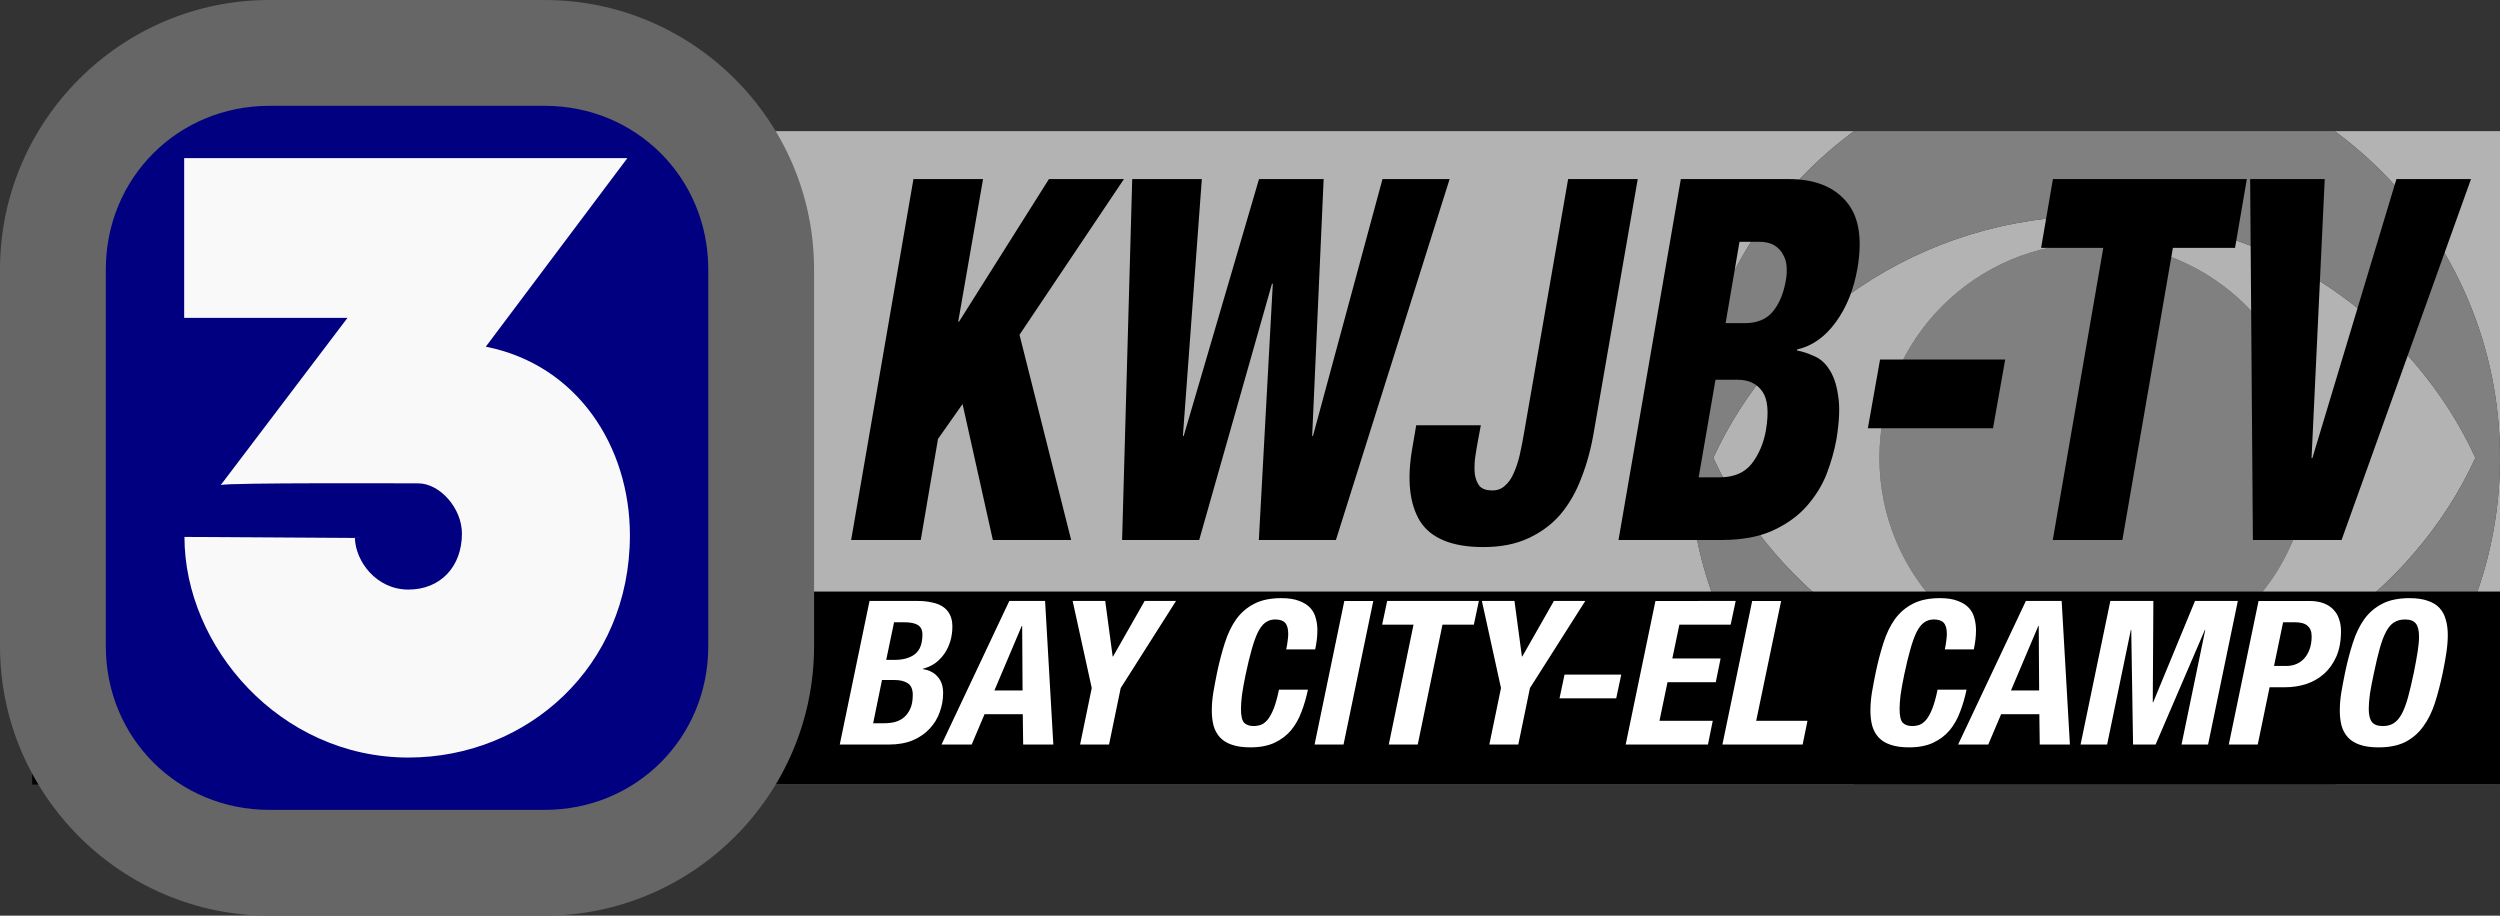
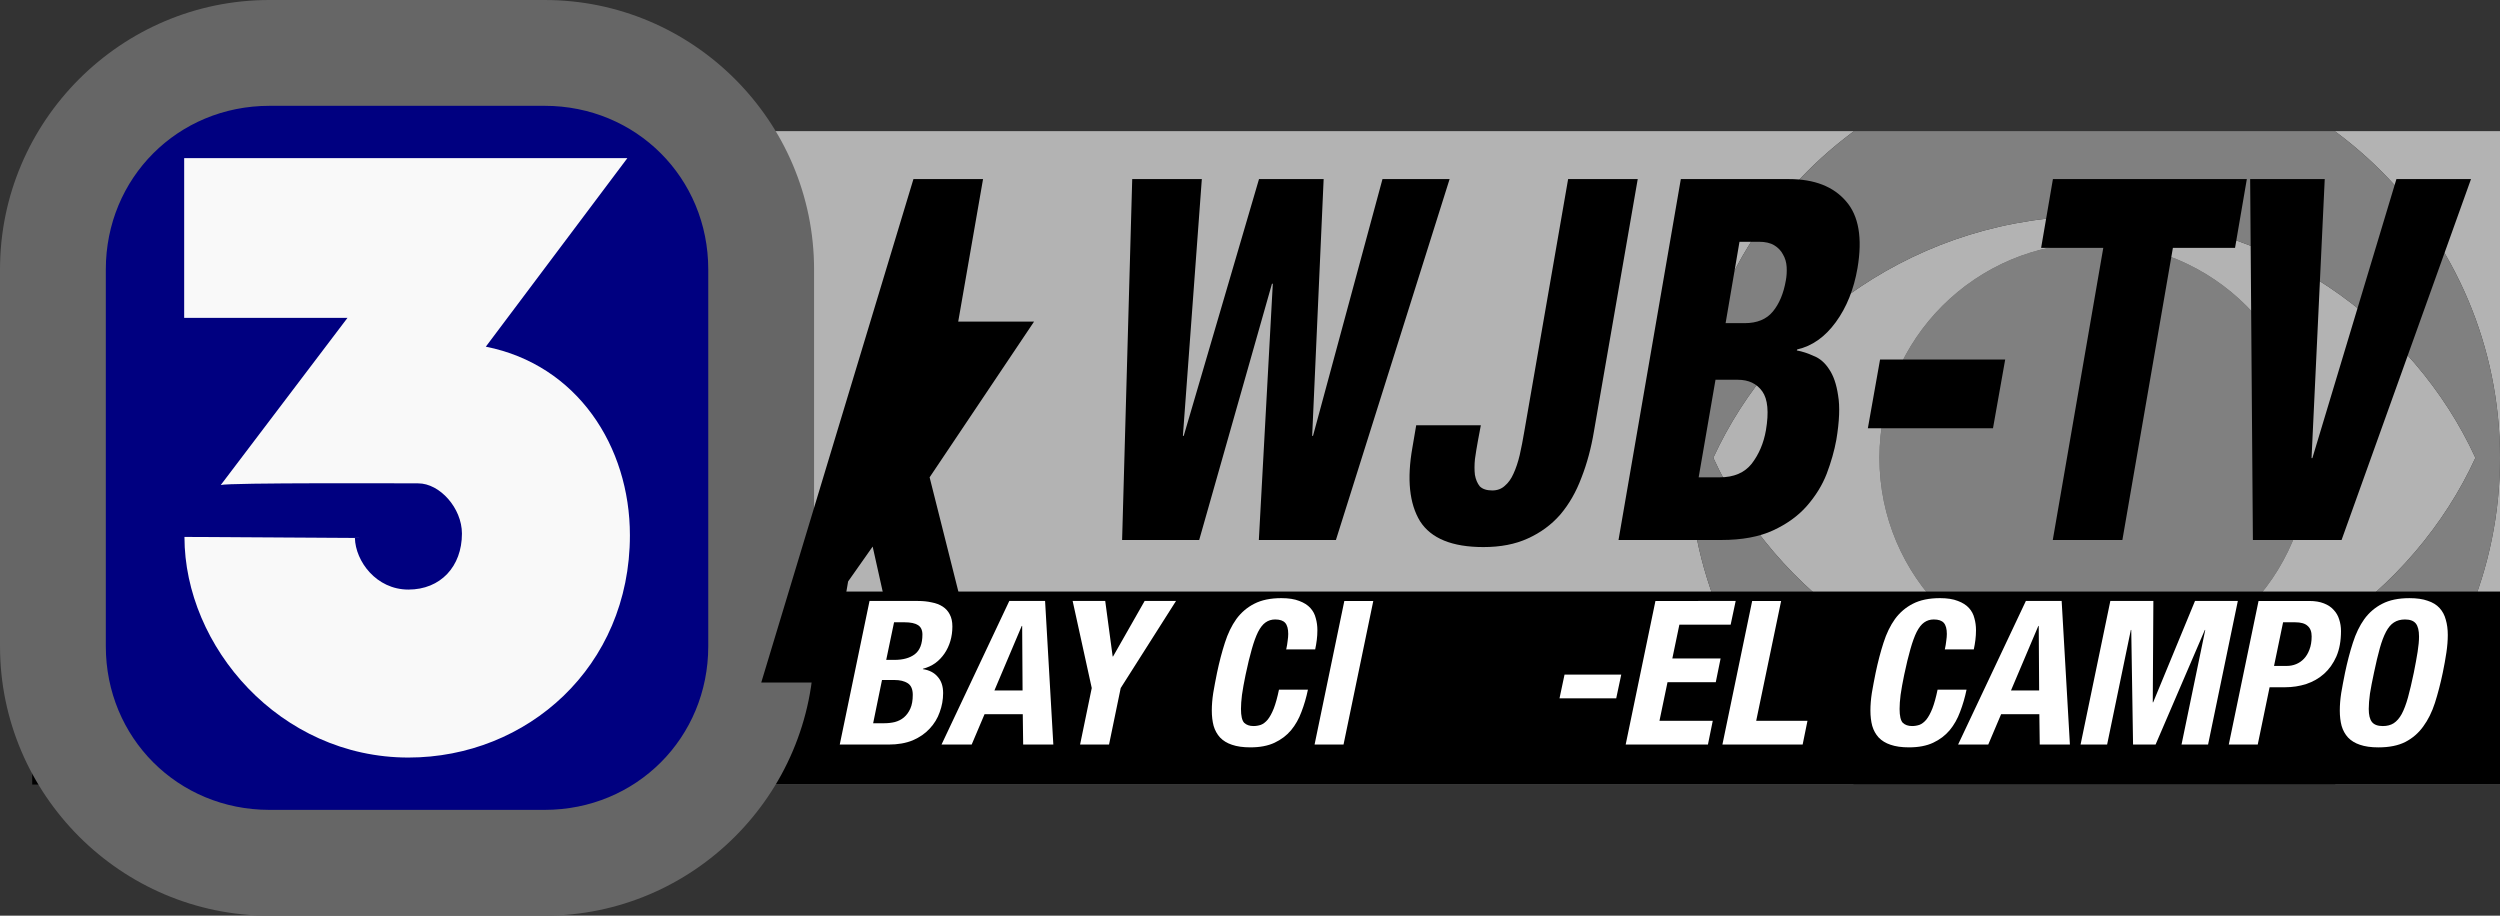
<svg xmlns="http://www.w3.org/2000/svg" xmlns:ns1="http://sodipodi.sourceforge.net/DTD/sodipodi-0.dtd" xmlns:ns2="http://www.inkscape.org/namespaces/inkscape" width="631.517mm" height="231.307mm" viewBox="0 0 631.517 231.307" version="1.1" id="svg1426" ns1:docname="KWJB-TV 3 Print Logo (1996-2001).svg" xml:space="preserve" ns2:version="1.2 (dc2aedaf03, 2022-05-15)">
  <rect x="0" y="0" width="631.517" height="231.307" fill="#333333" stroke="none" />
  <ns1:namedview id="namedview1428" pagecolor="#ffffff" bordercolor="#000000" borderopacity="0.25" ns2:showpageshadow="2" ns2:pageopacity="0.0" ns2:pagecheckerboard="0" ns2:deskcolor="#d1d1d1" ns2:document-units="mm" showgrid="false" ns2:zoom="0.2926452" ns2:cx="1259.204" ns2:cy="779.10042" ns2:window-width="1600" ns2:window-height="837" ns2:window-x="-8" ns2:window-y="-8" ns2:window-maximized="1" ns2:current-layer="text2019" />
  <defs id="defs1423">
	
	
</defs>
  <g ns2:label="Layer 1" ns2:groupmode="layer" id="layer1" transform="translate(-7.271,14.422)">
    <g aria-label="3" id="text2019" style="font-weight:bold;font-size:207.991px;font-family:'ITC Serif Gothic Black';-inkscape-font-specification:'ITC Serif Gothic Black,  Bold';stroke-width:1.083">
      <path id="rect4085" style="fill:#808080;fill-opacity:1;stroke:none;stroke-width:33.553;stroke-dasharray:none;stroke-opacity:1" d="m 536.341,46.935 c -0.938,6e-6 -1.87,0.024 -2.796,0.071 -0.926,0.047 -1.846,0.117 -2.759,0.21 -0.913,0.093 -1.82,0.208 -2.719,0.345 -0.899,0.137 -1.791,0.297 -2.675,0.477 -0.884,0.181 -1.76,0.383 -2.628,0.607 -0.868,0.223 -1.728,0.467 -2.578,0.732 -0.851,0.264 -1.692,0.55 -2.524,0.854 -0.832,0.305 -1.654,0.629 -2.467,0.972 -0.812,0.344 -1.615,0.706 -2.407,1.088 -0.792,0.381 -1.572,0.781 -2.342,1.199 -0.77,0.418 -1.528,0.854 -2.274,1.308 -0.747,0.454 -1.482,0.924 -2.204,1.412 -0.722,0.488 -1.433,0.993 -2.13,1.514 -0.697,0.521 -1.381,1.059 -2.052,1.612 -0.671,0.553 -1.327,1.122 -1.97,1.706 -0.643,0.584 -1.272,1.184 -1.886,1.798 -0.614,0.614 -1.214,1.243 -1.798,1.886 -0.584,0.643 -1.153,1.3 -1.707,1.97 -0.553,0.67 -1.091,1.355 -1.612,2.052 -0.521,0.697 -1.026,1.406 -1.514,2.129 -0.488,0.722 -0.959,1.457 -1.412,2.203 -0.454,0.746 -0.889,1.504 -1.307,2.274 -0.418,0.769 -0.818,1.55 -1.199,2.341 -0.381,0.791 -0.744,1.593 -1.087,2.405 -0.343,0.812 -0.668,1.634 -0.972,2.465 -0.304,0.832 -0.589,1.672 -0.854,2.522 -0.264,0.85 -0.509,1.709 -0.732,2.577 -0.223,0.867 -0.425,1.743 -0.606,2.626 -0.181,0.884 -0.34,1.775 -0.477,2.674 -0.137,0.899 -0.253,1.804 -0.346,2.717 -0.093,0.912 -0.162,1.832 -0.209,2.757 -0.047,0.925 -0.071,1.856 -0.071,2.793 0,0.937 0.024,1.869 0.071,2.794 0.047,0.925 0.117,1.845 0.209,2.757 0.093,0.913 0.208,1.818 0.346,2.717 0.137,0.899 0.297,1.79 0.477,2.674 0.181,0.884 0.383,1.759 0.606,2.627 0.223,0.867 0.467,1.726 0.732,2.576 0.264,0.85 0.549,1.691 0.854,2.523 0.305,0.832 0.629,1.654 0.972,2.465 0.343,0.812 0.706,1.613 1.087,2.405 0.381,0.791 0.781,1.572 1.199,2.341 0.418,0.769 0.854,1.528 1.307,2.274 0.454,0.746 0.924,1.48 1.412,2.202 0.488,0.722 0.993,1.432 1.514,2.129 0.521,0.697 1.059,1.381 1.612,2.051 0.553,0.67 1.123,1.327 1.707,1.969 0.584,0.643 1.184,1.272 1.798,1.886 0.614,0.614 1.243,1.213 1.886,1.797 0.643,0.584 1.3,1.153 1.97,1.706 0.671,0.553 1.355,1.09 2.052,1.611 0.697,0.521 1.407,1.026 2.13,1.514 0.722,0.488 1.457,0.958 2.204,1.412 0.747,0.453 1.505,0.89 2.274,1.307 0.77,0.418 1.55,0.818 2.342,1.199 0.792,0.381 1.594,0.743 2.407,1.087 0.812,0.343 1.635,0.668 2.467,0.972 0.832,0.304 1.673,0.589 2.524,0.854 0.851,0.264 1.71,0.508 2.578,0.731 0.868,0.223 1.744,0.425 2.628,0.606 0.884,0.181 1.776,0.34 2.675,0.477 0.899,0.137 1.806,0.253 2.719,0.345 0.913,0.093 1.833,0.162 2.759,0.209 0.926,0.047 1.858,0.071 2.796,0.071 0.937,0 1.869,-0.024 2.794,-0.071 0.925,-0.047 1.845,-0.117 2.757,-0.209 0.913,-0.093 1.819,-0.208 2.718,-0.345 0.899,-0.137 1.79,-0.297 2.674,-0.477 0.884,-0.181 1.759,-0.383 2.627,-0.606 0.867,-0.223 1.727,-0.467 2.577,-0.731 0.85,-0.264 1.691,-0.549 2.523,-0.854 0.832,-0.304 1.654,-0.629 2.465,-0.972 0.812,-0.343 1.614,-0.706 2.405,-1.087 0.791,-0.381 1.572,-0.781 2.341,-1.199 0.769,-0.418 1.528,-0.854 2.274,-1.307 0.746,-0.453 1.48,-0.924 2.202,-1.412 0.722,-0.488 1.432,-0.993 2.129,-1.514 0.697,-0.521 1.381,-1.058 2.051,-1.611 0.67,-0.553 1.327,-1.122 1.97,-1.706 0.643,-0.584 1.272,-1.183 1.886,-1.797 0.614,-0.614 1.213,-1.243 1.797,-1.886 0.584,-0.643 1.153,-1.3 1.706,-1.97 0.553,-0.67 1.091,-1.354 1.612,-2.051 0.521,-0.697 1.026,-1.407 1.514,-2.129 0.488,-0.722 0.959,-1.456 1.412,-2.202 0.453,-0.746 0.889,-1.505 1.307,-2.274 0.418,-0.769 0.818,-1.55 1.199,-2.341 0.381,-0.791 0.744,-1.593 1.087,-2.405 0.343,-0.812 0.668,-1.634 0.972,-2.465 0.304,-0.832 0.589,-1.673 0.853,-2.523 0.264,-0.85 0.509,-1.709 0.732,-2.576 0.223,-0.867 0.425,-1.743 0.606,-2.627 0.181,-0.884 0.34,-1.775 0.477,-2.674 0.137,-0.899 0.253,-1.805 0.345,-2.717 0.093,-0.913 0.162,-1.832 0.209,-2.757 0.047,-0.925 0.071,-1.857 0.071,-2.794 0,-0.937 -0.024,-1.868 -0.071,-2.793 -0.047,-0.925 -0.117,-1.844 -0.209,-2.757 -0.093,-0.912 -0.208,-1.818 -0.345,-2.717 -0.137,-0.899 -0.297,-1.79 -0.477,-2.674 -0.181,-0.884 -0.383,-1.759 -0.606,-2.626 -0.223,-0.867 -0.467,-1.727 -0.732,-2.577 -0.264,-0.85 -0.549,-1.691 -0.853,-2.522 -0.304,-0.832 -0.629,-1.654 -0.972,-2.465 -0.343,-0.812 -0.706,-1.614 -1.087,-2.405 -0.381,-0.791 -0.781,-1.572 -1.199,-2.341 -0.418,-0.769 -0.854,-1.527 -1.307,-2.274 -0.453,-0.746 -0.925,-1.481 -1.412,-2.203 -0.488,-0.722 -0.993,-1.432 -1.514,-2.129 -0.521,-0.697 -1.059,-1.381 -1.612,-2.051 -0.553,-0.67 -1.122,-1.328 -1.706,-1.97 -0.584,-0.643 -1.183,-1.271 -1.797,-1.886 -0.614,-0.614 -1.243,-1.214 -1.886,-1.798 -0.643,-0.584 -1.3,-1.154 -1.97,-1.707 -0.67,-0.553 -1.354,-1.091 -2.051,-1.612 -0.697,-0.521 -1.406,-1.026 -2.129,-1.514 -0.722,-0.488 -1.456,-0.959 -2.202,-1.413 -0.746,-0.454 -1.504,-0.889 -2.274,-1.307 -0.769,-0.418 -1.55,-0.818 -2.341,-1.199 -0.791,-0.381 -1.593,-0.744 -2.405,-1.088 -0.812,-0.344 -1.634,-0.667 -2.465,-0.972 -0.832,-0.305 -1.673,-0.59 -2.523,-0.854 -0.85,-0.264 -1.709,-0.508 -2.577,-0.732 -0.867,-0.223 -1.743,-0.426 -2.627,-0.607 -0.884,-0.181 -1.775,-0.34 -2.674,-0.477 -0.899,-0.137 -1.805,-0.252 -2.718,-0.345 -0.913,-0.093 -1.832,-0.163 -2.757,-0.21 -0.925,-0.047 -1.857,-0.071 -2.794,-0.071 z" />
      <path id="path5802" style="fill:#b3b3b3;fill-opacity:1;stroke:none;stroke-width:33.553;stroke-dasharray:none;stroke-opacity:1" d="m 536.341,40.145 c -1.397,0 -2.786,0.027 -4.166,0.079 -1.38,0.053 -2.751,0.131 -4.113,0.235 -1.362,0.104 -2.714,0.233 -4.058,0.387 -1.343,0.154 -2.677,0.332 -4.001,0.535 -1.324,0.203 -2.637,0.429 -3.941,0.679 -1.304,0.25 -2.597,0.524 -3.879,0.82 -1.283,0.296 -2.554,0.615 -3.815,0.957 -1.261,0.341 -2.511,0.705 -3.75,1.09 -1.239,0.385 -2.466,0.792 -3.681,1.219 -1.216,0.428 -2.419,0.876 -3.611,1.345 -1.192,0.469 -2.372,0.958 -3.539,1.467 -1.167,0.509 -2.321,1.037 -3.463,1.584 -1.142,0.547 -2.271,1.114 -3.387,1.699 -1.116,0.585 -2.219,1.188 -3.308,1.809 -1.089,0.621 -2.165,1.26 -3.227,1.916 -1.062,0.656 -2.11,1.33 -3.143,2.02 -1.034,0.69 -2.053,1.396 -3.058,2.118 -1.005,0.722 -1.995,1.461 -2.97,2.214 -0.975,0.753 -1.935,1.522 -2.88,2.305 -0.945,0.783 -1.875,1.582 -2.788,2.394 -0.914,0.812 -1.812,1.638 -2.694,2.477 -0.882,0.84 -1.748,1.693 -2.598,2.558 -0.85,0.866 -1.683,1.744 -2.5,2.635 -0.817,0.891 -1.617,1.793 -2.399,2.708 -0.783,0.914 -1.548,1.84 -2.296,2.777 -0.748,0.937 -1.478,1.884 -2.191,2.842 -0.713,0.958 -1.407,1.926 -2.084,2.904 -0.677,0.978 -1.335,1.966 -1.975,2.962 -0.64,0.997 -1.261,2.002 -1.863,3.016 -0.602,1.014 -1.186,2.036 -1.75,3.066 -0.564,1.03 -1.108,2.067 -1.633,3.112 -0.525,1.045 -1.03,2.097 -1.516,3.156 0.485,1.058 0.991,2.11 1.516,3.155 0.525,1.045 1.07,2.083 1.633,3.113 0.564,1.03 1.148,2.052 1.75,3.066 0.602,1.014 1.223,2.019 1.863,3.016 0.64,0.997 1.298,1.984 1.975,2.962 0.677,0.978 1.371,1.946 2.084,2.904 0.713,0.958 1.443,1.906 2.191,2.843 0.748,0.937 1.513,1.863 2.296,2.778 0.783,0.914 1.582,1.817 2.399,2.708 0.817,0.891 1.65,1.77 2.5,2.635 0.85,0.866 1.716,1.719 2.598,2.559 0.882,0.84 1.78,1.666 2.694,2.478 0.914,0.812 1.843,1.611 2.788,2.394 0.945,0.784 1.905,1.553 2.88,2.306 0.975,0.754 1.966,1.492 2.97,2.214 1.005,0.723 2.025,1.429 3.058,2.119 1.034,0.69 2.082,1.364 3.143,2.02 1.062,0.656 2.137,1.295 3.227,1.917 1.089,0.621 2.192,1.225 3.308,1.81 1.116,0.585 2.245,1.152 3.387,1.7 1.142,0.548 2.297,1.076 3.464,1.585 1.167,0.509 2.347,0.998 3.539,1.467 1.192,0.469 2.395,0.917 3.611,1.345 1.216,0.428 2.443,0.834 3.681,1.22 1.239,0.385 2.489,0.749 3.75,1.09 1.261,0.341 2.533,0.661 3.815,0.958 1.283,0.296 2.576,0.57 3.879,0.82 1.304,0.25 2.617,0.477 3.941,0.68 1.324,0.203 2.658,0.382 4.001,0.535 1.343,0.154 2.696,0.283 4.058,0.387 1.362,0.104 2.733,0.183 4.113,0.235 1.38,0.052 2.769,0.079 4.166,0.079 1.397,0 2.785,-0.026 4.164,-0.079 1.379,-0.052 2.75,-0.131 4.111,-0.235 1.361,-0.104 2.713,-0.233 4.056,-0.387 1.343,-0.154 2.676,-0.333 3.999,-0.535 1.323,-0.203 2.636,-0.429 3.939,-0.68 1.303,-0.25 2.596,-0.524 3.878,-0.82 1.282,-0.296 2.553,-0.616 3.814,-0.958 1.26,-0.341 2.51,-0.705 3.748,-1.09 1.238,-0.385 2.465,-0.792 3.68,-1.22 1.215,-0.428 2.418,-0.876 3.609,-1.345 1.191,-0.469 2.37,-0.958 3.537,-1.467 1.167,-0.509 2.321,-1.038 3.462,-1.585 1.141,-0.548 2.27,-1.114 3.385,-1.7 1.115,-0.585 2.218,-1.189 3.306,-1.81 1.089,-0.621 2.164,-1.26 3.225,-1.917 1.061,-0.656 2.109,-1.33 3.142,-2.02 1.033,-0.69 2.052,-1.397 3.056,-2.119 1.004,-0.723 1.994,-1.461 2.969,-2.214 0.975,-0.754 1.935,-1.523 2.879,-2.306 0.944,-0.784 1.873,-1.582 2.787,-2.394 0.913,-0.812 1.811,-1.639 2.693,-2.478 0.882,-0.84 1.747,-1.693 2.597,-2.559 0.849,-0.866 1.682,-1.745 2.499,-2.635 0.816,-0.891 1.616,-1.793 2.398,-2.708 0.782,-0.914 1.547,-1.841 2.295,-2.778 0.748,-0.937 1.477,-1.885 2.19,-2.843 0.712,-0.958 1.407,-1.926 2.083,-2.904 0.676,-0.978 1.334,-1.966 1.974,-2.962 0.639,-0.997 1.26,-2.002 1.862,-3.016 0.602,-1.014 1.185,-2.036 1.749,-3.066 0.564,-1.03 1.108,-2.068 1.632,-3.113 0.525,-1.045 1.03,-2.097 1.515,-3.155 -0.485,-1.059 -0.99,-2.111 -1.515,-3.156 -0.525,-1.045 -1.069,-2.083 -1.632,-3.113 -0.564,-1.03 -1.147,-2.052 -1.749,-3.066 -0.602,-1.014 -1.223,-2.02 -1.862,-3.016 -0.639,-0.997 -1.297,-1.984 -1.974,-2.962 -0.676,-0.978 -1.371,-1.946 -2.083,-2.904 -0.712,-0.958 -1.442,-1.905 -2.19,-2.842 -0.748,-0.937 -1.513,-1.863 -2.295,-2.777 -0.782,-0.914 -1.582,-1.817 -2.398,-2.708 -0.816,-0.891 -1.649,-1.769 -2.499,-2.635 -0.849,-0.866 -1.715,-1.719 -2.597,-2.558 -0.882,-0.84 -1.779,-1.666 -2.693,-2.478 -0.913,-0.812 -1.842,-1.61 -2.787,-2.394 -0.944,-0.783 -1.905,-1.552 -2.879,-2.305 -0.975,-0.753 -1.964,-1.492 -2.969,-2.214 -1.004,-0.722 -2.023,-1.428 -3.056,-2.118 -1.033,-0.69 -2.081,-1.363 -3.142,-2.02 -1.061,-0.656 -2.136,-1.295 -3.225,-1.916 -1.089,-0.621 -2.191,-1.224 -3.306,-1.809 -1.115,-0.585 -2.244,-1.152 -3.385,-1.699 -1.141,-0.547 -2.296,-1.076 -3.462,-1.585 -1.167,-0.509 -2.346,-0.998 -3.537,-1.467 -1.191,-0.469 -2.394,-0.917 -3.609,-1.345 -1.215,-0.428 -2.442,-0.834 -3.68,-1.219 -1.238,-0.385 -2.487,-0.749 -3.748,-1.09 -1.26,-0.341 -2.532,-0.66 -3.814,-0.957 -1.282,-0.296 -2.575,-0.57 -3.878,-0.82 -1.303,-0.25 -2.616,-0.476 -3.939,-0.679 -1.323,-0.203 -2.656,-0.381 -3.999,-0.535 -1.343,-0.154 -2.695,-0.283 -4.056,-0.387 -1.361,-0.104 -2.732,-0.182 -4.111,-0.235 -1.379,-0.053 -2.767,-0.079 -4.164,-0.079 z m 0,6.79 c 0.937,0 1.869,0.024 2.794,0.071 0.925,0.047 1.845,0.117 2.757,0.21 0.913,0.093 1.819,0.208 2.718,0.345 0.899,0.137 1.79,0.297 2.674,0.477 0.884,0.181 1.759,0.383 2.627,0.607 0.867,0.223 1.727,0.467 2.577,0.732 0.85,0.264 1.691,0.55 2.523,0.854 0.832,0.305 1.654,0.629 2.465,0.972 0.812,0.344 1.614,0.706 2.405,1.088 0.791,0.381 1.572,0.781 2.341,1.199 0.769,0.418 1.528,0.854 2.274,1.307 0.746,0.454 1.48,0.925 2.202,1.413 0.722,0.488 1.432,0.993 2.129,1.514 0.697,0.521 1.381,1.058 2.051,1.612 0.67,0.553 1.327,1.123 1.97,1.707 0.643,0.584 1.272,1.184 1.886,1.798 0.614,0.614 1.213,1.243 1.797,1.886 0.584,0.643 1.153,1.3 1.706,1.97 0.553,0.67 1.091,1.354 1.612,2.051 0.521,0.697 1.026,1.407 1.514,2.129 0.488,0.722 0.959,1.457 1.412,2.203 0.453,0.746 0.889,1.504 1.307,2.274 0.418,0.769 0.818,1.55 1.199,2.341 0.381,0.791 0.744,1.593 1.087,2.405 0.343,0.812 0.668,1.634 0.972,2.465 0.304,0.832 0.589,1.672 0.853,2.522 0.264,0.85 0.509,1.709 0.732,2.577 0.223,0.867 0.425,1.743 0.606,2.626 0.181,0.884 0.34,1.775 0.477,2.674 0.137,0.899 0.253,1.804 0.345,2.717 0.093,0.912 0.162,1.832 0.209,2.757 0.047,0.925 0.071,1.856 0.071,2.793 0,0.937 -0.024,1.869 -0.071,2.794 -0.047,0.925 -0.117,1.845 -0.209,2.757 -0.093,0.913 -0.208,1.818 -0.345,2.717 -0.137,0.899 -0.297,1.79 -0.477,2.674 -0.181,0.884 -0.383,1.759 -0.606,2.627 -0.223,0.867 -0.467,1.726 -0.732,2.576 -0.264,0.85 -0.549,1.691 -0.853,2.523 -0.304,0.832 -0.629,1.654 -0.972,2.465 -0.343,0.812 -0.706,1.613 -1.087,2.405 -0.381,0.791 -0.781,1.572 -1.199,2.341 -0.418,0.769 -0.854,1.528 -1.307,2.274 -0.453,0.746 -0.925,1.48 -1.412,2.202 -0.488,0.722 -0.993,1.432 -1.514,2.129 -0.521,0.697 -1.059,1.38 -1.612,2.051 -0.553,0.67 -1.122,1.327 -1.706,1.97 -0.584,0.643 -1.183,1.272 -1.797,1.886 -0.614,0.614 -1.243,1.213 -1.886,1.797 -0.643,0.584 -1.3,1.153 -1.97,1.706 -0.67,0.553 -1.354,1.09 -2.051,1.611 -0.697,0.521 -1.406,1.026 -2.129,1.514 -0.722,0.488 -1.456,0.958 -2.202,1.412 -0.746,0.453 -1.504,0.89 -2.274,1.307 -0.769,0.418 -1.55,0.818 -2.341,1.199 -0.791,0.381 -1.593,0.743 -2.405,1.087 -0.812,0.343 -1.634,0.668 -2.465,0.972 -0.832,0.304 -1.673,0.589 -2.523,0.854 -0.85,0.264 -1.709,0.508 -2.577,0.731 -0.867,0.223 -1.743,0.425 -2.627,0.606 -0.884,0.181 -1.775,0.34 -2.674,0.477 -0.899,0.137 -1.805,0.253 -2.718,0.345 -0.913,0.093 -1.832,0.162 -2.757,0.209 -0.925,0.047 -1.857,0.071 -2.794,0.071 -0.938,0 -1.87,-0.024 -2.796,-0.071 -0.926,-0.047 -1.846,-0.117 -2.759,-0.209 -0.913,-0.093 -1.82,-0.208 -2.719,-0.345 -0.899,-0.137 -1.791,-0.297 -2.675,-0.477 -0.884,-0.181 -1.76,-0.383 -2.628,-0.606 -0.868,-0.223 -1.728,-0.467 -2.578,-0.731 -0.851,-0.264 -1.692,-0.549 -2.524,-0.854 -0.832,-0.304 -1.654,-0.629 -2.467,-0.972 -0.812,-0.343 -1.615,-0.706 -2.407,-1.087 -0.792,-0.381 -1.572,-0.781 -2.342,-1.199 -0.77,-0.418 -1.528,-0.854 -2.274,-1.307 -0.747,-0.453 -1.482,-0.924 -2.204,-1.412 -0.722,-0.488 -1.433,-0.993 -2.13,-1.514 -0.697,-0.521 -1.381,-1.058 -2.052,-1.611 -0.671,-0.553 -1.327,-1.122 -1.97,-1.706 -0.643,-0.584 -1.272,-1.183 -1.886,-1.797 -0.614,-0.614 -1.214,-1.243 -1.798,-1.886 -0.584,-0.643 -1.153,-1.299 -1.707,-1.969 -0.553,-0.67 -1.091,-1.354 -1.612,-2.051 -0.521,-0.697 -1.026,-1.407 -1.514,-2.129 -0.488,-0.722 -0.959,-1.456 -1.412,-2.202 -0.454,-0.746 -0.889,-1.505 -1.307,-2.274 -0.418,-0.769 -0.818,-1.55 -1.199,-2.341 -0.381,-0.791 -0.744,-1.593 -1.087,-2.405 -0.343,-0.812 -0.668,-1.634 -0.972,-2.465 -0.304,-0.832 -0.589,-1.673 -0.854,-2.523 -0.264,-0.85 -0.509,-1.709 -0.732,-2.576 -0.223,-0.867 -0.425,-1.743 -0.606,-2.627 -0.181,-0.884 -0.34,-1.775 -0.477,-2.674 -0.137,-0.899 -0.253,-1.805 -0.346,-2.717 -0.093,-0.913 -0.162,-1.832 -0.209,-2.757 -0.047,-0.925 -0.071,-1.857 -0.071,-2.794 0,-0.937 0.024,-1.868 0.071,-2.793 0.047,-0.925 0.117,-1.844 0.209,-2.757 0.093,-0.912 0.208,-1.818 0.346,-2.717 0.137,-0.899 0.297,-1.79 0.477,-2.674 0.181,-0.884 0.383,-1.759 0.606,-2.626 0.223,-0.867 0.467,-1.727 0.732,-2.577 0.264,-0.85 0.549,-1.691 0.854,-2.522 0.305,-0.832 0.629,-1.654 0.972,-2.465 0.343,-0.812 0.706,-1.614 1.087,-2.405 0.381,-0.791 0.781,-1.572 1.199,-2.341 0.418,-0.769 0.854,-1.527 1.307,-2.274 0.454,-0.746 0.924,-1.481 1.412,-2.203 0.488,-0.722 0.993,-1.432 1.514,-2.129 0.521,-0.697 1.059,-1.381 1.612,-2.052 0.553,-0.67 1.123,-1.328 1.707,-1.97 0.584,-0.643 1.184,-1.271 1.798,-1.886 0.614,-0.614 1.243,-1.214 1.886,-1.798 0.643,-0.584 1.3,-1.153 1.97,-1.706 0.671,-0.553 1.355,-1.091 2.052,-1.612 0.697,-0.521 1.407,-1.026 2.13,-1.514 0.722,-0.488 1.457,-0.959 2.204,-1.412 0.747,-0.454 1.505,-0.89 2.274,-1.308 0.77,-0.418 1.55,-0.818 2.342,-1.199 0.792,-0.381 1.594,-0.744 2.407,-1.088 0.812,-0.344 1.635,-0.667 2.467,-0.972 0.832,-0.305 1.673,-0.59 2.524,-0.854 0.851,-0.264 1.71,-0.508 2.578,-0.732 0.868,-0.223 1.744,-0.426 2.628,-0.607 0.884,-0.181 1.776,-0.34 2.675,-0.477 0.899,-0.137 1.806,-0.252 2.719,-0.345 0.913,-0.093 1.833,-0.163 2.759,-0.21 0.926,-0.047 1.858,-0.071 2.796,-0.071 z" />
      <path id="path5800" style="fill:#b3b3b3;fill-opacity:1;stroke:none;stroke-width:33.553;stroke-dasharray:none;stroke-opacity:1" d="M 638.789,101.232 V 18.705 h -41.763 c 0.198,0.146 0.405,0.281 0.603,0.428 1.315,0.983 2.606,1.998 3.871,3.042 1.265,1.044 2.505,2.118 3.718,3.22 1.213,1.103 2.4,2.234 3.558,3.393 1.159,1.159 2.29,2.345 3.393,3.558 1.103,1.213 2.177,2.453 3.221,3.718 1.044,1.265 2.058,2.556 3.042,3.871 0.984,1.315 1.936,2.654 2.857,4.017 0.921,1.363 1.809,2.749 2.665,4.157 0.856,1.408 1.679,2.838 2.468,4.29 0.789,1.452 1.544,2.925 2.263,4.418 0.72,1.493 1.404,3.006 2.052,4.538 0.648,1.532 1.26,3.083 1.835,4.652 0.575,1.569 1.112,3.156 1.611,4.76 0.499,1.604 0.96,3.225 1.381,4.862 0.421,1.637 0.803,3.289 1.145,4.956 0.341,1.667 0.642,3.349 0.901,5.045 0.259,1.696 0.477,3.405 0.652,5.127 0.175,1.722 0.307,3.457 0.396,5.203 0.088,1.746 0.133,3.503 0.133,5.272 z" />
      <path id="path5798" style="fill:#b3b3b3;fill-opacity:1;stroke:none;stroke-width:33.553;stroke-dasharray:none;stroke-opacity:1" d="m 597.034,183.76 h 41.755 V 101.232 c 0,1.769 -0.045,3.527 -0.133,5.273 -0.089,1.746 -0.221,3.481 -0.396,5.204 -0.175,1.722 -0.392,3.432 -0.652,5.128 -0.259,1.696 -0.56,3.379 -0.901,5.046 -0.341,1.668 -0.723,3.32 -1.145,4.957 -0.421,1.637 -0.882,3.258 -1.381,4.862 -0.499,1.604 -1.037,3.192 -1.611,4.761 -0.575,1.569 -1.187,3.12 -1.835,4.652 -0.648,1.532 -1.332,3.046 -2.052,4.539 -0.72,1.493 -1.475,2.966 -2.263,4.418 -0.789,1.452 -1.612,2.882 -2.468,4.291 -0.856,1.408 -1.744,2.794 -2.665,4.157 -0.921,1.363 -1.874,2.702 -2.857,4.017 -0.984,1.315 -1.998,2.606 -3.042,3.871 -1.044,1.265 -2.118,2.505 -3.221,3.718 -1.103,1.213 -2.234,2.399 -3.393,3.558 -1.159,1.159 -2.345,2.29 -3.558,3.393 -1.213,1.102 -2.453,2.176 -3.718,3.22 -1.265,1.044 -2.556,2.058 -3.871,3.042 -0.194,0.145 -0.398,0.278 -0.594,0.422 z" />
      <path id="path5796" style="fill:#b3b3b3;fill-opacity:1;stroke:none;stroke-width:33.553;stroke-dasharray:none;stroke-opacity:1" d="M 475.636,18.705 H 34 V 183.76 H 475.627 c -0.195,-0.144 -0.399,-0.277 -0.594,-0.422 -1.315,-0.983 -2.605,-1.998 -3.871,-3.042 -1.265,-1.044 -2.505,-2.118 -3.718,-3.22 -1.213,-1.102 -2.4,-2.234 -3.558,-3.393 -1.159,-1.159 -2.29,-2.345 -3.393,-3.558 -1.103,-1.213 -2.176,-2.453 -3.22,-3.718 -1.044,-1.265 -2.058,-2.556 -3.042,-3.871 -0.983,-1.315 -1.936,-2.654 -2.857,-4.017 -0.921,-1.363 -1.809,-2.749 -2.665,-4.157 -0.856,-1.408 -1.678,-2.839 -2.467,-4.291 -0.789,-1.452 -1.543,-2.925 -2.263,-4.418 -0.719,-1.493 -1.403,-3.006 -2.052,-4.539 -0.648,-1.532 -1.26,-3.083 -1.835,-4.652 -0.575,-1.569 -1.112,-3.157 -1.611,-4.761 -0.499,-1.604 -0.96,-3.225 -1.381,-4.862 -0.421,-1.637 -0.803,-3.29 -1.144,-4.957 -0.341,-1.668 -0.642,-3.35 -0.901,-5.046 -0.259,-1.696 -0.476,-3.406 -0.651,-5.128 -0.175,-1.722 -0.307,-3.457 -0.396,-5.204 -0.088,-1.746 -0.133,-3.505 -0.133,-5.273 0,-1.768 0.045,-3.525 0.133,-5.272 0.088,-1.746 0.221,-3.481 0.396,-5.203 0.175,-1.722 0.392,-3.431 0.651,-5.127 0.259,-1.696 0.56,-3.378 0.901,-5.045 0.341,-1.667 0.723,-3.32 1.144,-4.956 0.421,-1.637 0.882,-3.258 1.381,-4.862 0.499,-1.604 1.036,-3.191 1.611,-4.76 0.575,-1.569 1.186,-3.12 1.835,-4.652 0.648,-1.532 1.332,-3.045 2.052,-4.538 0.719,-1.493 1.474,-2.966 2.263,-4.418 0.789,-1.452 1.611,-2.882 2.467,-4.29 0.856,-1.408 1.744,-2.795 2.665,-4.157 0.921,-1.363 1.873,-2.702 2.857,-4.017 0.983,-1.315 1.998,-2.606 3.042,-3.871 1.044,-1.265 2.118,-2.505 3.22,-3.718 1.103,-1.213 2.234,-2.4 3.393,-3.558 1.159,-1.159 2.345,-2.29 3.558,-3.393 1.213,-1.103 2.453,-2.176 3.718,-3.22 1.265,-1.044 2.556,-2.058 3.871,-3.042 0.197,-0.147 0.404,-0.282 0.603,-0.428 z" />
      <path id="path5794" style="fill:#808080;fill-opacity:1;stroke:none;stroke-width:33.553;stroke-dasharray:none;stroke-opacity:1" d="m 475.636,18.705 c -0.198,0.146 -0.405,0.281 -0.603,0.428 -1.315,0.983 -2.605,1.998 -3.871,3.042 -1.265,1.044 -2.505,2.118 -3.718,3.22 -1.213,1.103 -2.4,2.234 -3.558,3.393 -1.159,1.159 -2.29,2.345 -3.393,3.558 -1.103,1.213 -2.176,2.453 -3.22,3.718 -1.044,1.265 -2.058,2.556 -3.042,3.871 -0.983,1.315 -1.936,2.654 -2.857,4.017 -0.921,1.363 -1.809,2.749 -2.665,4.157 -0.856,1.408 -1.678,2.838 -2.467,4.29 -0.789,1.452 -1.543,2.925 -2.263,4.418 -0.719,1.493 -1.403,3.006 -2.052,4.538 -0.648,1.532 -1.26,3.083 -1.835,4.652 -0.575,1.569 -1.112,3.156 -1.611,4.76 -0.499,1.604 -0.96,3.225 -1.381,4.862 -0.421,1.637 -0.803,3.289 -1.144,4.956 -0.341,1.667 -0.642,3.349 -0.901,5.045 -0.259,1.696 -0.476,3.405 -0.651,5.127 -0.175,1.722 -0.307,3.457 -0.396,5.203 -0.088,1.746 -0.133,3.503 -0.133,5.272 0,1.769 0.045,3.527 0.133,5.273 0.088,1.746 0.221,3.481 0.396,5.204 0.175,1.722 0.392,3.432 0.651,5.128 0.259,1.696 0.56,3.379 0.901,5.046 0.341,1.668 0.723,3.32 1.144,4.957 0.421,1.637 0.882,3.258 1.381,4.862 0.499,1.604 1.036,3.192 1.611,4.761 0.575,1.569 1.186,3.12 1.835,4.652 0.648,1.532 1.332,3.046 2.052,4.539 0.719,1.493 1.474,2.966 2.263,4.418 0.789,1.452 1.611,2.882 2.467,4.291 0.856,1.408 1.744,2.794 2.665,4.157 0.921,1.363 1.873,2.702 2.857,4.017 0.983,1.315 1.998,2.606 3.042,3.871 1.044,1.265 2.118,2.505 3.22,3.718 1.103,1.213 2.234,2.399 3.393,3.558 1.159,1.159 2.345,2.29 3.558,3.393 1.213,1.102 2.453,2.176 3.718,3.22 1.265,1.044 2.556,2.058 3.871,3.042 0.194,0.145 0.398,0.278 0.594,0.422 h 121.407 c 0.195,-0.144 0.399,-0.277 0.594,-0.422 1.315,-0.983 2.606,-1.998 3.871,-3.042 1.265,-1.044 2.505,-2.118 3.718,-3.22 1.213,-1.102 2.4,-2.234 3.558,-3.393 1.159,-1.159 2.29,-2.345 3.393,-3.558 1.103,-1.213 2.177,-2.453 3.221,-3.718 1.044,-1.265 2.058,-2.556 3.042,-3.871 0.984,-1.315 1.936,-2.654 2.857,-4.017 0.921,-1.363 1.809,-2.749 2.665,-4.157 0.856,-1.408 1.679,-2.839 2.468,-4.291 0.789,-1.452 1.544,-2.925 2.263,-4.418 0.72,-1.493 1.404,-3.006 2.052,-4.539 0.648,-1.532 1.26,-3.083 1.835,-4.652 0.575,-1.569 1.112,-3.157 1.611,-4.761 0.499,-1.604 0.96,-3.225 1.381,-4.862 0.421,-1.637 0.803,-3.29 1.145,-4.957 0.341,-1.668 0.642,-3.35 0.901,-5.046 0.259,-1.696 0.477,-3.406 0.652,-5.128 0.175,-1.722 0.307,-3.457 0.396,-5.204 0.088,-1.746 0.133,-3.505 0.133,-5.273 0,-1.768 -0.045,-3.525 -0.133,-5.272 -0.089,-1.746 -0.221,-3.481 -0.396,-5.203 -0.175,-1.722 -0.392,-3.431 -0.652,-5.127 -0.259,-1.696 -0.56,-3.378 -0.901,-5.045 -0.341,-1.667 -0.723,-3.32 -1.145,-4.956 -0.421,-1.637 -0.882,-3.258 -1.381,-4.862 -0.499,-1.604 -1.037,-3.191 -1.611,-4.76 -0.575,-1.569 -1.187,-3.12 -1.835,-4.652 -0.648,-1.532 -1.332,-3.045 -2.052,-4.538 -0.72,-1.493 -1.475,-2.966 -2.263,-4.418 -0.789,-1.452 -1.612,-2.882 -2.468,-4.29 -0.856,-1.408 -1.744,-2.795 -2.665,-4.157 -0.921,-1.363 -1.874,-2.702 -2.857,-4.017 -0.984,-1.315 -1.998,-2.606 -3.042,-3.871 -1.044,-1.265 -2.118,-2.505 -3.221,-3.718 -1.103,-1.213 -2.234,-2.4 -3.393,-3.558 -1.159,-1.159 -2.345,-2.29 -3.558,-3.393 -1.213,-1.103 -2.453,-2.176 -3.718,-3.22 -1.265,-1.044 -2.556,-2.058 -3.871,-3.042 -0.197,-0.148 -0.404,-0.282 -0.603,-0.428 z m 60.705,21.44 c 1.397,0 2.785,0.027 4.164,0.079 1.379,0.053 2.75,0.131 4.111,0.235 1.361,0.104 2.713,0.233 4.056,0.387 1.343,0.154 2.676,0.332 3.999,0.535 1.323,0.203 2.636,0.429 3.939,0.679 1.303,0.25 2.596,0.524 3.878,0.82 1.282,0.296 2.553,0.615 3.814,0.957 1.26,0.341 2.51,0.705 3.748,1.09 1.238,0.385 2.465,0.792 3.68,1.219 1.215,0.428 2.418,0.876 3.609,1.345 1.191,0.469 2.37,0.958 3.537,1.467 1.167,0.509 2.321,1.037 3.462,1.585 1.141,0.547 2.27,1.114 3.385,1.699 1.115,0.585 2.218,1.188 3.306,1.809 1.089,0.621 2.164,1.26 3.225,1.916 1.061,0.656 2.109,1.33 3.142,2.02 1.033,0.69 2.052,1.396 3.056,2.118 1.004,0.722 1.994,1.461 2.969,2.214 0.975,0.753 1.935,1.522 2.879,2.305 0.944,0.783 1.873,1.582 2.787,2.394 0.913,0.812 1.811,1.638 2.693,2.478 0.882,0.84 1.747,1.693 2.597,2.558 0.849,0.866 1.682,1.744 2.499,2.635 0.816,0.891 1.616,1.793 2.398,2.708 0.782,0.914 1.547,1.84 2.295,2.777 0.748,0.937 1.477,1.884 2.19,2.842 0.712,0.958 1.407,1.926 2.083,2.904 0.676,0.978 1.334,1.965 1.974,2.962 0.639,0.997 1.26,2.002 1.862,3.016 0.602,1.014 1.185,2.036 1.749,3.066 0.564,1.03 1.108,2.068 1.632,3.113 0.525,1.045 1.03,2.097 1.515,3.156 -0.485,1.058 -0.99,2.11 -1.515,3.155 -0.525,1.045 -1.069,2.083 -1.632,3.113 -0.564,1.03 -1.147,2.052 -1.749,3.066 -0.602,1.014 -1.223,2.019 -1.862,3.016 -0.639,0.997 -1.297,1.984 -1.974,2.962 -0.676,0.978 -1.371,1.946 -2.083,2.904 -0.712,0.958 -1.442,1.906 -2.19,2.843 -0.748,0.937 -1.513,1.863 -2.295,2.778 -0.782,0.914 -1.582,1.817 -2.398,2.708 -0.816,0.891 -1.649,1.77 -2.499,2.635 -0.849,0.866 -1.715,1.719 -2.597,2.559 -0.882,0.84 -1.779,1.666 -2.693,2.478 -0.913,0.812 -1.842,1.611 -2.787,2.394 -0.944,0.784 -1.905,1.553 -2.879,2.306 -0.975,0.754 -1.964,1.492 -2.969,2.214 -1.004,0.723 -2.023,1.429 -3.056,2.119 -1.033,0.69 -2.081,1.364 -3.142,2.02 -1.061,0.656 -2.136,1.295 -3.225,1.917 -1.089,0.621 -2.191,1.225 -3.306,1.81 -1.115,0.585 -2.244,1.152 -3.385,1.7 -1.141,0.548 -2.296,1.076 -3.462,1.585 -1.167,0.509 -2.346,0.998 -3.537,1.467 -1.191,0.469 -2.394,0.917 -3.609,1.345 -1.215,0.428 -2.442,0.834 -3.68,1.22 -1.238,0.385 -2.487,0.749 -3.748,1.09 -1.26,0.341 -2.532,0.661 -3.814,0.958 -1.282,0.296 -2.575,0.57 -3.878,0.82 -1.303,0.25 -2.616,0.477 -3.939,0.68 -1.323,0.203 -2.656,0.382 -3.999,0.535 -1.343,0.154 -2.695,0.283 -4.056,0.387 -1.361,0.104 -2.732,0.183 -4.111,0.235 -1.379,0.052 -2.767,0.079 -4.164,0.079 -1.397,0 -2.786,-0.026 -4.166,-0.079 -1.38,-0.052 -2.751,-0.131 -4.113,-0.235 -1.362,-0.104 -2.714,-0.233 -4.058,-0.387 -1.343,-0.154 -2.677,-0.333 -4.001,-0.535 -1.324,-0.203 -2.637,-0.429 -3.941,-0.68 -1.304,-0.25 -2.597,-0.524 -3.879,-0.82 -1.283,-0.296 -2.554,-0.616 -3.815,-0.958 -1.261,-0.341 -2.511,-0.705 -3.75,-1.09 -1.239,-0.385 -2.466,-0.792 -3.681,-1.22 -1.216,-0.428 -2.419,-0.876 -3.611,-1.345 -1.192,-0.469 -2.372,-0.958 -3.539,-1.467 -1.167,-0.509 -2.322,-1.038 -3.464,-1.585 -1.142,-0.548 -2.271,-1.114 -3.387,-1.7 -1.116,-0.585 -2.219,-1.189 -3.308,-1.81 -1.089,-0.621 -2.165,-1.26 -3.227,-1.917 -1.062,-0.656 -2.11,-1.33 -3.143,-2.02 -1.034,-0.69 -2.053,-1.397 -3.058,-2.119 -1.005,-0.723 -1.995,-1.461 -2.97,-2.214 -0.975,-0.754 -1.935,-1.523 -2.88,-2.306 -0.945,-0.784 -1.875,-1.582 -2.788,-2.394 -0.914,-0.812 -1.812,-1.639 -2.694,-2.478 -0.882,-0.84 -1.749,-1.693 -2.598,-2.559 -0.85,-0.866 -1.683,-1.745 -2.5,-2.635 -0.817,-0.891 -1.616,-1.793 -2.399,-2.708 -0.783,-0.914 -1.548,-1.841 -2.296,-2.778 -0.748,-0.937 -1.478,-1.885 -2.191,-2.843 -0.713,-0.958 -1.408,-1.926 -2.084,-2.904 -0.677,-0.978 -1.335,-1.966 -1.975,-2.962 -0.64,-0.997 -1.261,-2.002 -1.863,-3.016 -0.602,-1.014 -1.186,-2.036 -1.75,-3.066 -0.564,-1.03 -1.108,-2.068 -1.633,-3.113 -0.525,-1.045 -1.03,-2.097 -1.516,-3.155 0.485,-1.059 0.991,-2.111 1.516,-3.156 0.525,-1.045 1.069,-2.082 1.633,-3.112 0.564,-1.03 1.148,-2.053 1.75,-3.066 0.602,-1.014 1.223,-2.019 1.863,-3.016 0.64,-0.997 1.299,-1.984 1.975,-2.962 0.677,-0.978 1.371,-1.946 2.084,-2.904 0.713,-0.958 1.443,-1.905 2.191,-2.842 0.748,-0.937 1.513,-1.863 2.296,-2.777 0.783,-0.914 1.583,-1.817 2.399,-2.708 0.817,-0.891 1.65,-1.769 2.5,-2.635 0.85,-0.866 1.716,-1.719 2.598,-2.558 0.882,-0.84 1.78,-1.665 2.694,-2.477 0.914,-0.812 1.843,-1.611 2.788,-2.394 0.945,-0.783 1.905,-1.552 2.88,-2.305 0.975,-0.753 1.966,-1.492 2.97,-2.214 1.005,-0.722 2.025,-1.428 3.058,-2.118 1.034,-0.69 2.082,-1.363 3.143,-2.02 1.062,-0.656 2.137,-1.295 3.227,-1.916 1.089,-0.621 2.192,-1.224 3.308,-1.809 1.116,-0.585 2.245,-1.152 3.387,-1.699 1.142,-0.547 2.296,-1.076 3.463,-1.584 1.167,-0.509 2.347,-0.998 3.539,-1.467 1.192,-0.469 2.395,-0.918 3.611,-1.345 1.215,-0.428 2.443,-0.834 3.681,-1.219 1.239,-0.385 2.489,-0.749 3.75,-1.09 1.261,-0.341 2.533,-0.66 3.815,-0.957 1.283,-0.296 2.576,-0.57 3.879,-0.82 1.304,-0.25 2.617,-0.476 3.941,-0.679 1.324,-0.203 2.658,-0.381 4.001,-0.535 1.343,-0.154 2.696,-0.283 4.058,-0.387 1.362,-0.104 2.733,-0.182 4.113,-0.235 1.38,-0.053 2.769,-0.079 4.166,-0.079 z" />
      <path id="rect5911" style="stroke-width:25.132" d="M 15.408,135.011 H 638.789 v 48.749 H 15.408 Z" />
      <path style="color:#000000;-inkscape-font-specification:'ITC Serif Gothic Black,  Bold';fill:#000080;stroke-width:26.729" d="m 75.334,-1.057 h 69.516 c 30.303,0 54.699,24.396 54.699,54.699 v 95.179 c 0,30.303 -24.396,54.699 -54.699,54.699 H 75.334 c -30.303,0 -54.699,-24.396 -54.699,-54.699 V 53.642 c 0,-30.303 24.396,-54.699 54.699,-54.699 z" id="path3960" />
      <path style="color:#000000;-inkscape-font-specification:'ITC Serif Gothic Black,  Bold';fill:#666666" d="m 75.334,-14.422 c -37.476,0 -68.062,30.589 -68.062,68.064 v 95.18 c 0,37.476 30.587,68.062 68.062,68.062 h 69.516 c 37.476,0 68.062,-30.587 68.062,-68.062 V 53.643 c 0,-37.476 -30.587,-68.064 -68.062,-68.064 z m 0,26.73 h 69.516 c 23.13,0 41.334,18.204 41.334,41.334 v 95.18 c 0,23.13 -18.204,41.334 -41.334,41.334 H 75.334 C 52.204,190.156 34,171.953 34,148.822 V 53.643 C 34,30.512 52.204,12.309 75.334,12.309 Z" id="path3962" />
      <path id="path2021" d="M 53.795,25.523 V 65.873 H 95.048 L 63.037,108.096 c 1.872,-0.624 47.611,-0.416 49.899,-0.416 5.408,0 11.024,6.239 11.024,12.687 0,8.32 -5.408,14.143 -13.52,14.143 -8.112,0 -13.373,-7.148 -13.519,-13.036 l -43.054,-0.266 c 0,27.663 24.078,55.732 56.573,55.732 29.951,0 55.95,-22.879 55.95,-56.158 0,-22.463 -13.311,-43.054 -36.398,-47.63 L 165.746,25.523 Z" ns1:nodetypes="ccccsssccssccc" style="fill:#f9f9f9" />
      <g aria-label="KWJB-TV" transform="matrix(0.905,0,-0.003,1.104,0,0)" id="text5859" style="font-size:115.657px;font-family:HelveticaNeueW01-87HvCnObl;-inkscape-font-specification:'HelveticaNeueW01-87HvCnObl Bold';stroke-width:60.854">
-         <path d="m 263.089,27.914 h 19.43 l -6.824,32.615 h 0.231 l 24.982,-32.615 h 20.934 l -29.03,35.622 14.573,46.957 h -21.859 l -8.559,-31.112 -6.824,7.98 -4.742,23.131 h -19.43 z" id="path6798" />
+         <path d="m 263.089,27.914 h 19.43 l -6.824,32.615 h 0.231 h 20.934 l -29.03,35.622 14.573,46.957 h -21.859 l -8.559,-31.112 -6.824,7.98 -4.742,23.131 h -19.43 z" id="path6798" />
        <path d="m 324.156,27.914 h 19.43 l -5.089,58.754 h 0.231 l 20.818,-58.754 h 18.042 l -3.007,58.754 h 0.231 l 19.199,-58.754 h 18.736 l -31.459,82.579 h -21.512 l 3.701,-58.638 h -0.231 l -20.124,58.638 h -21.512 z" id="path6800" />
        <path d="m 445.827,27.914 h 19.43 l -12.028,57.713 q -1.157,5.783 -3.47,10.64 -2.197,4.858 -5.899,8.443 -3.701,3.47 -9.021,5.436 -5.205,1.966 -12.375,1.966 -13.069,0 -17.696,-5.899 -4.511,-6.014 -2.197,-16.886 l 1.041,-5.089 h 18.042 l -0.81,3.585 q -0.463,2.082 -0.81,4.164 -0.231,1.966 0,3.585 0.347,1.619 1.388,2.66 1.157,0.925 3.47,0.925 2.082,0 3.47,-1.041 1.504,-1.041 2.429,-2.776 1.041,-1.851 1.735,-4.279 0.694,-2.544 1.272,-5.436 z" id="path6802" />
        <path d="m 482.49,96.152 h 5.899 q 5.899,0 8.906,-3.123 3.007,-3.238 3.932,-7.633 1.272,-6.245 -1.041,-8.906 -2.313,-2.66 -6.824,-2.66 h -6.245 z m 7.402,-35.275 h 5.32 q 5.205,0 7.865,-2.66 2.66,-2.66 3.585,-7.055 0.347,-1.504 0.231,-3.123 -0.116,-1.619 -1.041,-2.891 -0.81,-1.272 -2.429,-2.082 -1.619,-0.81 -4.279,-0.81 h -5.436 z M 477.286,27.914 h 30.186 q 10.64,0 15.961,5.089 5.32,4.973 3.238,15.267 -1.504,7.286 -6.014,12.375 -4.511,5.089 -10.756,6.245 l -0.116,0.231 q 2.313,0.347 4.742,1.272 2.544,0.81 4.279,3.007 1.851,2.197 2.544,6.014 0.81,3.817 -0.463,10.178 -0.81,3.701 -2.66,7.749 -1.851,3.932 -5.552,7.402 -3.585,3.354 -9.368,5.552 -5.783,2.197 -14.457,2.197 h -28.683 z" id="path6804" />
        <path d="m 533.033,69.204 h 34.928 l -3.354,15.729 h -34.928 z" id="path6806" />
        <path d="m 595.256,43.644 h -17.349 l 3.238,-15.729 h 54.127 l -3.238,15.729 H 614.686 L 600.808,110.493 h -19.43 z" id="path6808" />
        <path d="m 636.199,27.914 h 20.818 l -3.47,63.843 h 0.231 l 23.247,-63.843 h 20.818 l -35.854,82.579 h -24.751 z" id="path6810" />
      </g>
      <g aria-label="BAY CITY-EL CAMPO" id="text6641" style="font-size:50.8px;font-family:'HelveticaNeue LT 93 BlackEx';-inkscape-font-specification:'HelveticaNeue LT 93 BlackEx Bold';fill:#ffffff;stroke-width:26.729">
        <path d="m 227.835,168.272 h 2.845 q 1.372,0 2.642,-0.305 1.321,-0.356 2.286,-1.168 1.016,-0.864 1.626,-2.235 0.61,-1.372 0.61,-3.454 0,-2.134 -1.27,-2.946 -1.27,-0.813 -3.353,-0.813 h -3.15 z m 3.302,-16.002 h 2.083 q 3.251,0 5.131,-1.422 1.93,-1.473 1.93,-4.978 0,-1.676 -1.118,-2.388 -1.118,-0.711 -3.404,-0.711 h -2.642 z m -4.216,-14.884 h 12.243 q 1.88,0 3.454,0.356 1.626,0.305 2.794,1.067 1.168,0.762 1.778,1.981 0.66,1.219 0.66,3.048 0,1.93 -0.508,3.658 -0.508,1.727 -1.473,3.15 -0.965,1.422 -2.337,2.438 -1.372,0.965 -3.099,1.422 l -0.051,0.102 q 2.438,0.356 3.759,1.93 1.372,1.524 1.372,4.115 0,2.489 -0.864,4.826 -0.813,2.337 -2.54,4.166 -1.676,1.829 -4.267,2.946 -2.591,1.067 -6.096,1.067 h -5.131 -7.214 z" style="font-family:HelveticaNeueW01-77BdCnObl;-inkscape-font-specification:'HelveticaNeueW01-77BdCnObl Bold'" id="path6813" />
        <path d="m 258.467,159.992 h 7.112 l -0.102,-16.307 h -0.102 z m 3.759,-22.606 h 9.042 l 2.083,36.271 h -7.62 l -0.102,-7.671 h -9.652 l -3.251,7.671 h -7.62 z" style="font-family:HelveticaNeueW01-77BdCnObl;-inkscape-font-specification:'HelveticaNeueW01-77BdCnObl Bold'" id="path6815" />
        <path d="m 286.458,137.386 1.88,14.021 h 0.102 l 7.976,-14.021 h 7.925 l -13.97,21.996 -2.946,14.275 h -7.315 l 2.946,-14.275 -4.826,-21.996 z" style="font-family:HelveticaNeueW01-77BdCnObl;-inkscape-font-specification:'HelveticaNeueW01-77BdCnObl Bold'" id="path6817" />
        <path d="m 332.178,149.629 q 0.254,-1.168 0.356,-2.134 0.152,-1.016 0.152,-1.778 0,-1.93 -0.762,-2.794 -0.762,-0.864 -2.54,-0.864 -1.372,0 -2.438,0.762 -1.016,0.711 -1.88,2.388 -0.813,1.626 -1.575,4.318 -0.762,2.642 -1.575,6.502 -0.61,2.946 -0.914,5.08 -0.254,2.083 -0.254,3.556 0,2.642 0.813,3.505 0.864,0.813 2.337,0.813 0.965,0 1.88,-0.305 0.914,-0.356 1.727,-1.321 0.813,-1.016 1.524,-2.794 0.711,-1.829 1.321,-4.775 h 7.315 q -0.61,2.946 -1.626,5.588 -0.965,2.642 -2.642,4.674 -1.676,1.981 -4.166,3.15 -2.489,1.168 -6.096,1.168 -2.794,0 -4.674,-0.66 -1.829,-0.61 -2.997,-1.829 -1.118,-1.219 -1.626,-2.946 -0.457,-1.727 -0.457,-3.861 0,-2.083 0.356,-4.42 0.406,-2.388 0.965,-5.131 0.864,-4.115 1.981,-7.569 1.118,-3.505 2.896,-5.994 1.829,-2.489 4.521,-3.861 2.743,-1.422 6.858,-1.422 2.743,0 4.521,0.711 1.778,0.66 2.794,1.778 1.016,1.118 1.372,2.591 0.406,1.422 0.406,2.997 0,1.27 -0.152,2.489 -0.152,1.219 -0.406,2.388 z" style="font-family:HelveticaNeueW01-77BdCnObl;-inkscape-font-specification:'HelveticaNeueW01-77BdCnObl Bold'" id="path6819" />
        <path d="m 339.341,173.657 7.518,-36.271 h 7.315 l -7.518,36.271 z" style="font-family:HelveticaNeueW01-77BdCnObl;-inkscape-font-specification:'HelveticaNeueW01-77BdCnObl Bold'" id="path6821" />
-         <path d="m 380.844,137.386 -1.27,5.994 h -7.925 l -6.248,30.277 h -7.315 l 6.248,-30.277 h -7.925 l 1.27,-5.994 z" style="font-family:HelveticaNeueW01-77BdCnObl;-inkscape-font-specification:'HelveticaNeueW01-77BdCnObl Bold'" id="path6823" />
-         <path d="m 389.836,137.386 1.88,14.021 h 0.102 l 7.976,-14.021 h 7.925 l -13.97,21.996 -2.946,14.275 h -7.315 l 2.946,-14.275 -4.826,-21.996 z" style="font-family:HelveticaNeueW01-77BdCnObl;-inkscape-font-specification:'HelveticaNeueW01-77BdCnObl Bold'" id="path6825" />
        <path d="m 416.811,155.979 -1.27,5.994 h -14.326 l 1.27,-5.994 z" style="font-family:HelveticaNeueW01-77BdCnObl;-inkscape-font-specification:'HelveticaNeueW01-77BdCnObl Bold'" id="path6827" />
        <path d="m 445.716,137.386 -1.27,5.994 h -12.954 l -1.778,8.534 h 12.192 l -1.219,5.994 h -12.192 l -2.032,9.754 h 13.462 l -1.219,5.994 h -13.564 -7.214 l 7.518,-36.271 z" style="font-family:HelveticaNeueW01-77BdCnObl;-inkscape-font-specification:'HelveticaNeueW01-77BdCnObl Bold'" id="path6829" />
        <path d="m 449.628,173.657 h -7.264 l 7.518,-36.271 h 7.315 l -6.299,30.277 h 12.954 l -1.219,5.994 z" style="font-family:HelveticaNeueW01-77BdCnObl;-inkscape-font-specification:'HelveticaNeueW01-77BdCnObl Bold'" id="path6831" />
        <path d="m 498.548,149.629 q 0.254,-1.168 0.356,-2.134 0.152,-1.016 0.152,-1.778 0,-1.93 -0.762,-2.794 -0.762,-0.864 -2.54,-0.864 -1.372,0 -2.438,0.762 -1.016,0.711 -1.88,2.388 -0.813,1.626 -1.575,4.318 -0.762,2.642 -1.575,6.502 -0.61,2.946 -0.914,5.08 -0.254,2.083 -0.254,3.556 0,2.642 0.813,3.505 0.864,0.813 2.337,0.813 0.965,0 1.88,-0.305 0.914,-0.356 1.727,-1.321 0.813,-1.016 1.524,-2.794 0.711,-1.829 1.321,-4.775 h 7.315 q -0.61,2.946 -1.626,5.588 -0.965,2.642 -2.642,4.674 -1.676,1.981 -4.166,3.15 -2.489,1.168 -6.096,1.168 -2.794,0 -4.674,-0.66 -1.829,-0.61 -2.997,-1.829 -1.118,-1.219 -1.626,-2.946 -0.457,-1.727 -0.457,-3.861 0,-2.083 0.356,-4.42 0.406,-2.388 0.965,-5.131 0.864,-4.115 1.981,-7.569 1.118,-3.505 2.896,-5.994 1.829,-2.489 4.521,-3.861 2.743,-1.422 6.858,-1.422 2.743,0 4.521,0.711 1.778,0.66 2.794,1.778 1.016,1.118 1.372,2.591 0.406,1.422 0.406,2.997 0,1.27 -0.152,2.489 -0.152,1.219 -0.406,2.388 z" style="font-family:HelveticaNeueW01-77BdCnObl;-inkscape-font-specification:'HelveticaNeueW01-77BdCnObl Bold'" id="path6833" />
        <path d="m 515.261,159.992 h 7.112 l -0.102,-16.307 h -0.102 z m 3.759,-22.606 h 9.042 l 2.083,36.271 h -7.62 l -0.102,-7.671 h -9.652 l -3.251,7.671 h -7.62 z" style="font-family:HelveticaNeueW01-77BdCnObl;-inkscape-font-specification:'HelveticaNeueW01-77BdCnObl Bold'" id="path6835" />
        <path d="m 540.357,137.386 h 10.871 l -0.152,25.603 h 0.102 l 10.566,-25.603 h 10.82 l -7.518,36.271 h -6.706 l 5.994,-28.956 h -0.102 l -12.446,28.956 h -5.69 l -0.457,-28.956 h -0.102 l -5.994,28.956 h -6.706 z" style="font-family:HelveticaNeueW01-77BdCnObl;-inkscape-font-specification:'HelveticaNeueW01-77BdCnObl Bold'" id="path6837" />
        <path d="m 581.708,153.794 h 3.251 q 1.219,0 2.337,-0.457 1.118,-0.457 1.981,-1.372 0.864,-0.914 1.372,-2.286 0.559,-1.422 0.559,-3.353 0,-1.778 -1.016,-2.642 -0.965,-0.914 -3.15,-0.914 h -3.048 z m -3.912,-16.408 h 12.802 q 2.184,0 3.708,0.61 1.575,0.61 2.489,1.676 0.965,1.016 1.372,2.388 0.457,1.372 0.457,2.946 0,3.708 -1.168,6.401 -1.168,2.642 -3.099,4.369 -1.93,1.727 -4.521,2.591 -2.54,0.813 -5.334,0.813 h -3.912 l -2.997,14.478 h -7.315 z" style="font-family:HelveticaNeueW01-77BdCnObl;-inkscape-font-specification:'HelveticaNeueW01-77BdCnObl Bold'" id="path6839" />
        <path d="m 606.955,155.522 q -0.66,3.048 -1.016,5.283 -0.305,2.235 -0.305,3.861 0,2.286 0.813,3.302 0.813,1.016 2.743,1.016 1.626,0 2.743,-0.711 1.168,-0.762 2.032,-2.337 0.864,-1.626 1.575,-4.166 0.711,-2.591 1.473,-6.248 0.61,-3.048 0.965,-5.283 0.356,-2.235 0.356,-3.861 0,-2.286 -0.813,-3.302 -0.813,-1.016 -2.743,-1.016 -1.626,0 -2.794,0.762 -1.118,0.711 -1.981,2.337 -0.864,1.626 -1.575,4.166 -0.711,2.54 -1.473,6.198 z m -7.315,0 q 0.864,-4.115 1.981,-7.569 1.118,-3.505 2.896,-5.994 1.829,-2.489 4.521,-3.861 2.743,-1.422 6.858,-1.422 2.794,0 4.623,0.66 1.88,0.61 2.997,1.829 1.118,1.219 1.575,2.946 0.508,1.727 0.508,3.861 0,2.083 -0.356,4.47 -0.356,2.388 -0.914,5.08 -0.864,4.115 -1.981,7.62 -1.118,3.454 -2.946,5.944 -1.778,2.489 -4.521,3.912 -2.692,1.372 -6.807,1.372 -2.794,0 -4.674,-0.66 -1.829,-0.61 -2.997,-1.829 -1.118,-1.219 -1.626,-2.946 -0.457,-1.727 -0.457,-3.861 0,-2.083 0.356,-4.42 0.406,-2.388 0.965,-5.131 z" style="font-family:HelveticaNeueW01-77BdCnObl;-inkscape-font-specification:'HelveticaNeueW01-77BdCnObl Bold'" id="path6841" />
      </g>
    </g>
  </g>
</svg>